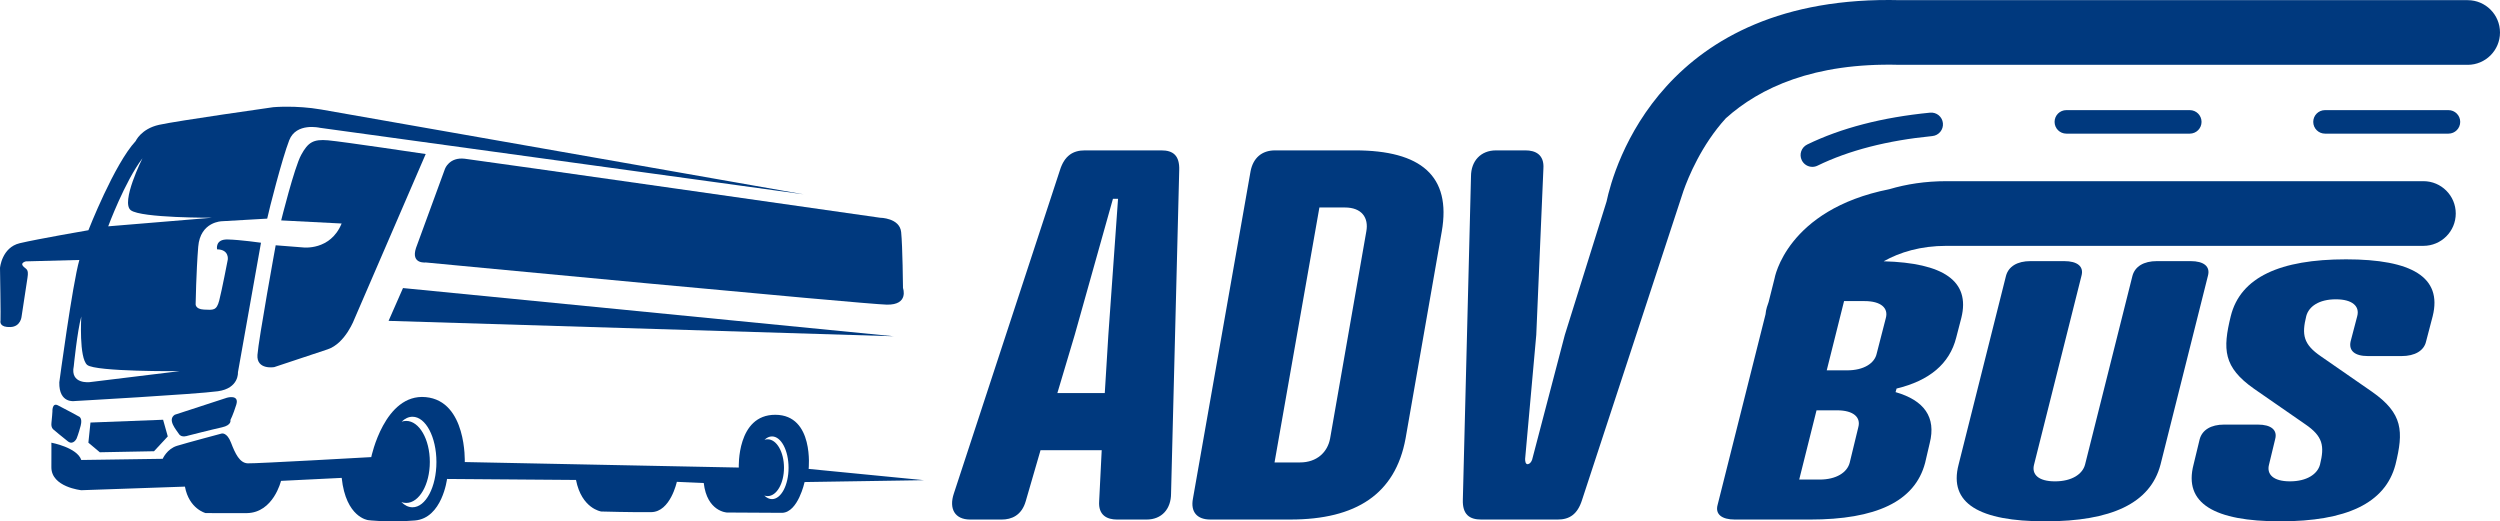
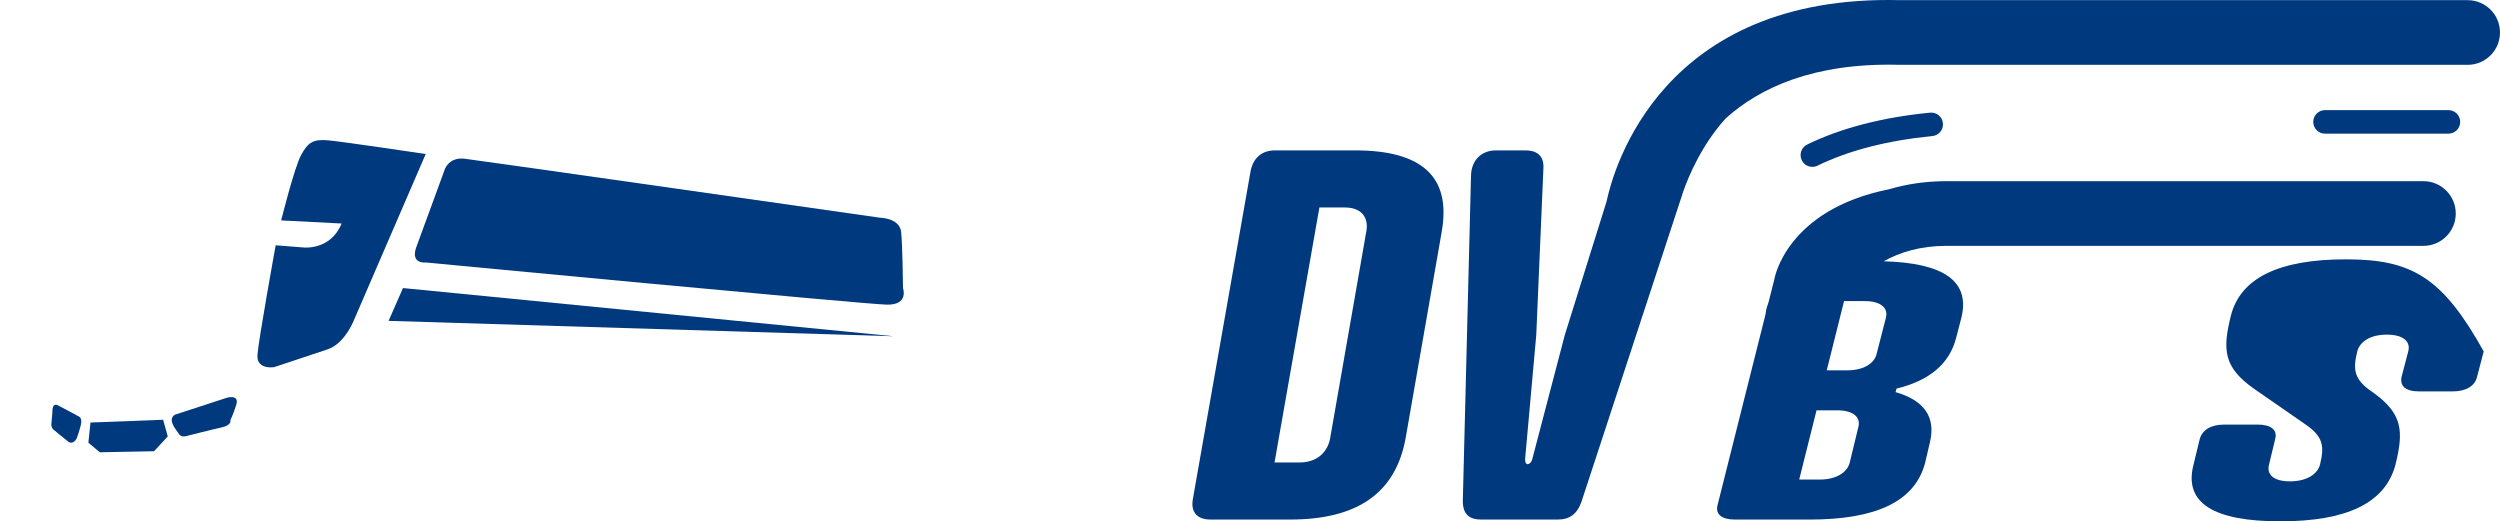
<svg xmlns="http://www.w3.org/2000/svg" version="1.1" id="Vrstva_1" x="0px" y="0px" width="476.254px" height="99.328px" viewBox="0 0 476.254 99.328" enable-background="new 0 0 476.254 99.328" xml:space="preserve">
  <g>
    <path fill-rule="evenodd" clip-rule="evenodd" fill="#00397E" d="M57.696,47.133l-5.178-0.406c0,0-3.272,17.989-3.473,20.884   c-0.198,2.894,3.172,2.332,3.172,2.332s6.78-2.254,10.198-3.393c3.42-1.138,5.145-5.878,5.145-5.878l13.537-31.327   c0,0-15.828-2.37-18.614-2.614c-2.787-0.244-3.794,0.372-5.107,2.777c-1.311,2.406-3.811,12.481-3.811,12.481l11.515,0.591   C62.932,47.824,57.696,47.133,57.696,47.133z" />
    <path fill-rule="evenodd" clip-rule="evenodd" fill="#00397E" d="M84.776,32.145l-5.527,15.092C78.228,50.352,81.098,50,81.098,50   s83.594,7.959,87.847,8.036c4.25,0.077,3.077-3.16,3.077-3.16s-0.074-7.957-0.351-10.665c-0.278-2.708-4.024-2.734-4.024-2.734   s-76.163-10.89-79.107-11.238C85.595,29.889,84.776,32.145,84.776,32.145z" />
    <polygon fill-rule="evenodd" clip-rule="evenodd" fill="#00397E" points="76.771,54.876 74.024,61.126 170.261,64.059  " />
    <path fill-rule="evenodd" clip-rule="evenodd" fill="#00397E" d="M10.286,81.911c0,0,1.651,1.409,2.664,2.182   c1.013,0.772,1.643-0.554,1.643-0.554s0.376-0.903,0.774-2.44c0.4-1.537-0.351-1.761-0.351-1.761s-2.881-1.582-4.003-2.13   c-1.122-0.548-1.027,1.19-1.027,1.19S9.909,79.63,9.797,80.61C9.687,81.59,10.286,81.911,10.286,81.911z" />
    <path fill-rule="evenodd" clip-rule="evenodd" fill="#00397E" d="M43.242,75.765l-9.943,3.243c-1.486,0.965,0.301,2.9,0.797,3.675   c0.496,0.774,1.662,0.324,1.662,0.324s4.572-1.172,6.512-1.596c1.94-0.425,1.624-1.395,1.624-1.395s0.479-0.886,1.116-2.914   C45.648,75.074,43.242,75.765,43.242,75.765z" />
-     <path fill-rule="evenodd" clip-rule="evenodd" fill="#00397E" d="M147.724,79.018c-7.412-0.041-6.983,10.051-6.983,10.051   l-52.201-1.048c0,0,0.414-11.633-7.441-12.37c-7.855-0.736-10.375,11.428-10.375,11.428s-22,1.248-23.535,1.188   c-1.536-0.062-2.386-1.859-3.179-3.934c-0.793-2.072-1.813-1.737-1.813-1.737s-6.572,1.75-8.482,2.336   c-1.911,0.587-2.723,2.471-2.723,2.471l-15.505,0.225c-0.803-2.39-5.701-3.295-5.701-3.295s0.024,0.872,0,4.67   c-0.024,3.797,5.701,4.383,5.701,4.383l19.743-0.684c0.785,4.259,3.948,5.044,3.948,5.044l7.874,0.003   c5.04-0.097,6.479-6.142,6.479-6.142l11.563-0.569c0.792,7.575,5.038,8.048,5.038,8.048s3.684,0.495,8.897,0.068   c5.215-0.429,6.132-7.91,6.132-7.91l24.568,0.188c1.08,5.492,4.807,6.011,4.807,6.011s5.881,0.169,9.531,0.12   c3.651-0.049,4.869-5.771,4.869-5.771l5.128,0.222c0.62,5.458,4.405,5.622,4.405,5.622l10.536,0.06   c3.036-0.112,4.269-5.864,4.269-5.864l22.756-0.354l-21.981-2.15C154.048,89.328,155.135,79.06,147.724,79.018z M78.583,96.638   c-0.765,0-1.488-0.359-2.122-0.992c0.297,0.108,0.605,0.164,0.92,0.164c2.484,0,4.502-3.5,4.502-7.812   c0-4.312-2.018-7.813-4.502-7.813c-0.295,0-0.586,0.051-0.867,0.146c0.623-0.6,1.324-0.939,2.069-0.939   c2.515,0,4.558,3.865,4.558,8.625C83.141,92.773,81.098,96.638,78.583,96.638z M147.066,95.083c-0.529,0-1.03-0.249-1.468-0.687   c0.205,0.073,0.417,0.113,0.636,0.113c1.721,0,3.117-2.424,3.117-5.411s-1.396-5.412-3.117-5.412c-0.207,0-0.408,0.035-0.601,0.102   c0.432-0.417,0.917-0.65,1.433-0.65c1.741,0,3.157,2.675,3.157,5.972C150.224,92.404,148.808,95.083,147.066,95.083z" />
    <polygon fill-rule="evenodd" clip-rule="evenodd" fill="#00397E" points="16.838,84.333 19.014,86.157 29.342,85.961    31.962,83.137 31.071,79.963 17.235,80.494  " />
-     <path fill-rule="evenodd" clip-rule="evenodd" fill="#00397E" d="M4.4,50.705c-0.594-0.655,0.533-0.914,0.533-0.914l10.184-0.267   c-1.324,4.631-3.82,23.311-3.82,23.311c-0.087,4.1,2.936,3.564,2.936,3.564s23.197-1.3,27.269-1.865   c4.069-0.564,3.827-3.615,3.827-3.615L49.72,46.24c0,0-3.903-0.557-6.348-0.622c-2.445-0.065-2.018,1.883-2.018,1.883   c2.346,0.031,2.04,1.948,2.04,1.948s-1.127,5.866-1.633,7.806c-0.507,1.941-1.135,1.803-2.896,1.723   c-1.761-0.081-1.593-1.12-1.593-1.12s0.1-5.991,0.488-10.836c0.385-4.847,4.543-4.878,4.543-4.878l8.6-0.495   c0.349-1.69,2.857-11.495,4.196-14.934c1.337-3.438,5.833-2.369,5.833-2.369l92.195,12.68c0,0-87.075-15.319-91.93-16.162   c-4.858-0.842-9.16-0.44-9.16-0.44s-18.303,2.591-21.735,3.355c-3.435,0.766-4.459,3.097-4.459,3.097   c-4.077,4.38-9.002,16.982-9.002,16.982s-9.663,1.663-13.08,2.473C0.343,47.143,0,51.037,0,51.037s0.165,9.759,0.096,10.054   c-0.07,0.295-0.092,1.288,1.896,1.211c1.988-0.079,2.123-2.03,2.123-2.03s0.836-5.565,1.117-7.328   C5.514,51.18,4.997,51.357,4.4,50.705z M27.133,30.159c0,0-4.196,8.394-2.211,9.894c1.984,1.499,15.5,1.421,15.5,1.421   l-19.809,1.642C20.613,43.115,23.763,34.609,27.133,30.159z M16.623,69.526c1.607,1.315,17.558,1.181,17.558,1.181l-17.091,2.09   c0,0-3.776,0.454-3.036-3.045c0,0,0.652-6.578,1.432-9.467C15.485,60.285,15.014,68.211,16.623,69.526z" />
-     <path fill-rule="evenodd" clip-rule="evenodd" fill="#00397E" d="M417.312,49.743h-6.41c-2.526,0-4.177,1.02-4.663,2.788   l-9.033,35.971c-0.485,1.835-2.525,3.195-5.732,3.195c-3.204,0-4.467-1.36-3.981-3.195l9.033-35.971   c0.485-1.768-0.776-2.788-3.303-2.788h-6.41c-2.526,0-4.178,1.02-4.663,2.788l-9.034,35.971   c-1.942,7.412,3.983,10.812,16.514,10.812s20.011-3.4,21.952-10.812l9.035-35.971C421.101,50.763,419.838,49.743,417.312,49.743z" />
-     <path fill-rule="evenodd" clip-rule="evenodd" fill="#00397E" d="M446.92,49.403c-12.531,0-20.107,3.399-21.953,10.812   c-1.554,6.324-1.457,9.723,4.468,13.872l9.714,6.731c3.399,2.312,3.691,4.148,2.817,7.684c-0.485,1.835-2.526,3.195-5.73,3.195   c-3.206,0-4.469-1.36-3.983-3.195l1.166-4.828c0.485-1.769-0.776-2.789-3.303-2.789h-6.411c-2.524,0-4.177,1.02-4.663,2.789   l-1.166,4.828c-1.941,7.412,3.983,10.812,16.514,10.812c12.531,0,20.01-3.4,21.953-10.812c1.555-6.324,1.456-9.724-4.468-13.872   l-9.714-6.731c-3.399-2.312-3.691-4.148-2.816-7.684c0.485-1.836,2.428-3.196,5.633-3.196c3.206,0,4.566,1.36,4.081,3.196   l-1.265,4.828c-0.387,1.767,0.777,2.788,3.303,2.788h6.412c2.525,0,4.273-1.021,4.662-2.788l1.263-4.828   C465.279,52.803,459.449,49.403,446.92,49.403z" />
-     <path fill-rule="evenodd" clip-rule="evenodd" fill="#00397E" d="M221.244,28.647h-14.57c-2.233,0-3.885,0.972-4.76,3.789   L181.709,94.02c-0.971,2.914,0.196,4.954,3.109,4.954h6.022c1.845,0,3.788-0.777,4.565-3.497l2.818-9.714h11.654l-0.485,9.714   c-0.193,2.72,1.555,3.497,3.4,3.497h5.634c2.914,0,4.662-2.04,4.662-4.954l1.555-61.583   C224.741,29.619,223.479,28.647,221.244,28.647z M211.143,63.81l-0.68,11.074h-9.034l3.303-11.074l7.286-25.936h0.971   L211.143,63.81z" />
+     <path fill-rule="evenodd" clip-rule="evenodd" fill="#00397E" d="M446.92,49.403c-12.531,0-20.107,3.399-21.953,10.812   c-1.554,6.324-1.457,9.723,4.468,13.872l9.714,6.731c3.399,2.312,3.691,4.148,2.817,7.684c-0.485,1.835-2.526,3.195-5.73,3.195   c-3.206,0-4.469-1.36-3.983-3.195l1.166-4.828c0.485-1.769-0.776-2.789-3.303-2.789h-6.411c-2.524,0-4.177,1.02-4.663,2.789   l-1.166,4.828c-1.941,7.412,3.983,10.812,16.514,10.812c12.531,0,20.01-3.4,21.953-10.812c1.555-6.324,1.456-9.724-4.468-13.872   c-3.399-2.312-3.691-4.148-2.816-7.684c0.485-1.836,2.428-3.196,5.633-3.196c3.206,0,4.566,1.36,4.081,3.196   l-1.265,4.828c-0.387,1.767,0.777,2.788,3.303,2.788h6.412c2.525,0,4.273-1.021,4.662-2.788l1.263-4.828   C465.279,52.803,459.449,49.403,446.92,49.403z" />
    <path fill-rule="evenodd" clip-rule="evenodd" fill="#00397E" d="M258.146,28.647h-15.249c-2.526,0-4.178,1.457-4.662,3.982   l-10.978,62.361c-0.485,2.526,0.777,3.982,3.305,3.982h15.249c12.53,0,20.01-4.856,21.953-15.444l6.896-39.437   C276.506,33.504,270.678,28.647,258.146,28.647z M260.284,44.092l-6.896,39.437c-0.487,2.623-2.527,4.565-5.732,4.565h-4.855   l8.547-48.568h4.857C259.41,39.526,260.77,41.469,260.284,44.092z" />
    <path fill-rule="evenodd" clip-rule="evenodd" fill="#00397E" d="M470.095,0.031H362.05c-45.46-1.184-54.66,32.011-55.999,38.367   L298.1,63.81l-6.23,23.77c-0.311,0.851-0.859,0.848-0.859,0.848c-0.401,0-0.475-0.563-0.473-0.994l2.123-23.624l1.359-31.666   c0.195-2.72-1.553-3.497-3.398-3.497h-5.635c-2.914,0-4.76,2.04-4.76,4.954l-1.553,61.584c-0.097,2.817,1.263,3.788,3.496,3.788   h14.57c2.233,0,3.789-0.971,4.663-3.788l19.299-58.822c0.905-2.568,3.405-8.712,8.074-13.837   c6.474-5.806,16.748-10.612,33.025-10.179l108.293,0.002c3.401,0,6.159-2.757,6.159-6.159S473.496,0.031,470.095,0.031z" />
-     <path fill-rule="evenodd" clip-rule="evenodd" fill="#00397E" d="M417.158,25.459c1.236,0,2.24-1.003,2.24-2.24   c0-1.237-1.004-2.24-2.24-2.24H393.64c-1.237,0-2.24,1.003-2.24,2.24c0,1.237,1.003,2.24,2.24,2.24H417.158z" />
    <path fill-rule="evenodd" clip-rule="evenodd" fill="#00397E" d="M466.436,20.979h-23.52c-1.236,0-2.239,1.003-2.239,2.24   c0,1.237,1.003,2.24,2.239,2.24h23.52c1.236,0,2.239-1.003,2.239-2.24C468.675,21.982,467.672,20.979,466.436,20.979z" />
    <path fill-rule="evenodd" clip-rule="evenodd" fill="#00397E" d="M345.255,31.787c0.331,0,0.665-0.073,0.981-0.227   c5.958-2.906,13.32-4.803,21.881-5.639c1.231-0.121,2.132-1.216,2.012-2.447c-0.119-1.23-1.2-2.132-2.447-2.012   c-9.092,0.888-16.969,2.931-23.41,6.071c-1.11,0.542-1.573,1.883-1.031,2.995C343.629,31.324,344.426,31.787,345.255,31.787z" />
    <path fill-rule="evenodd" clip-rule="evenodd" fill="#00397E" d="M461.669,34.514h-90.865c-4.007,0-7.63,0.563-10.888,1.53   c-19.619,3.906-21.86,16.998-21.86,16.998l0.001,0l-1.133,4.505c-0.121,0.335-0.233,0.664-0.33,0.979   c-0.137,0.444-0.217,0.891-0.252,1.334l-9.135,36.326c-0.485,1.768,0.777,2.788,3.303,2.788h14.278   c12.531,0,20.011-3.4,21.954-10.812l0.873-3.74c1.264-4.964-1.068-8.16-6.507-9.724l0.193-0.68   c6.218-1.496,10.103-4.692,11.365-9.723l0.972-3.74c1.758-7.061-3.464-10.474-14.797-10.781c3.104-1.734,7.029-2.94,11.962-2.94   h90.865c3.401,0,6.159-2.758,6.159-6.16S465.07,34.514,461.669,34.514z M354.017,81.362l-1.65,6.799   c-0.486,1.835-2.526,3.196-5.731,3.196h-3.885l3.301-13.192h3.887C353.143,78.166,354.502,79.526,354.017,81.362z M359.262,60.555   l-1.748,6.8c-0.389,1.835-2.429,3.196-5.634,3.196h-3.885l3.302-13.192h3.886C358.389,57.358,359.748,58.719,359.262,60.555z" />
  </g>
</svg>